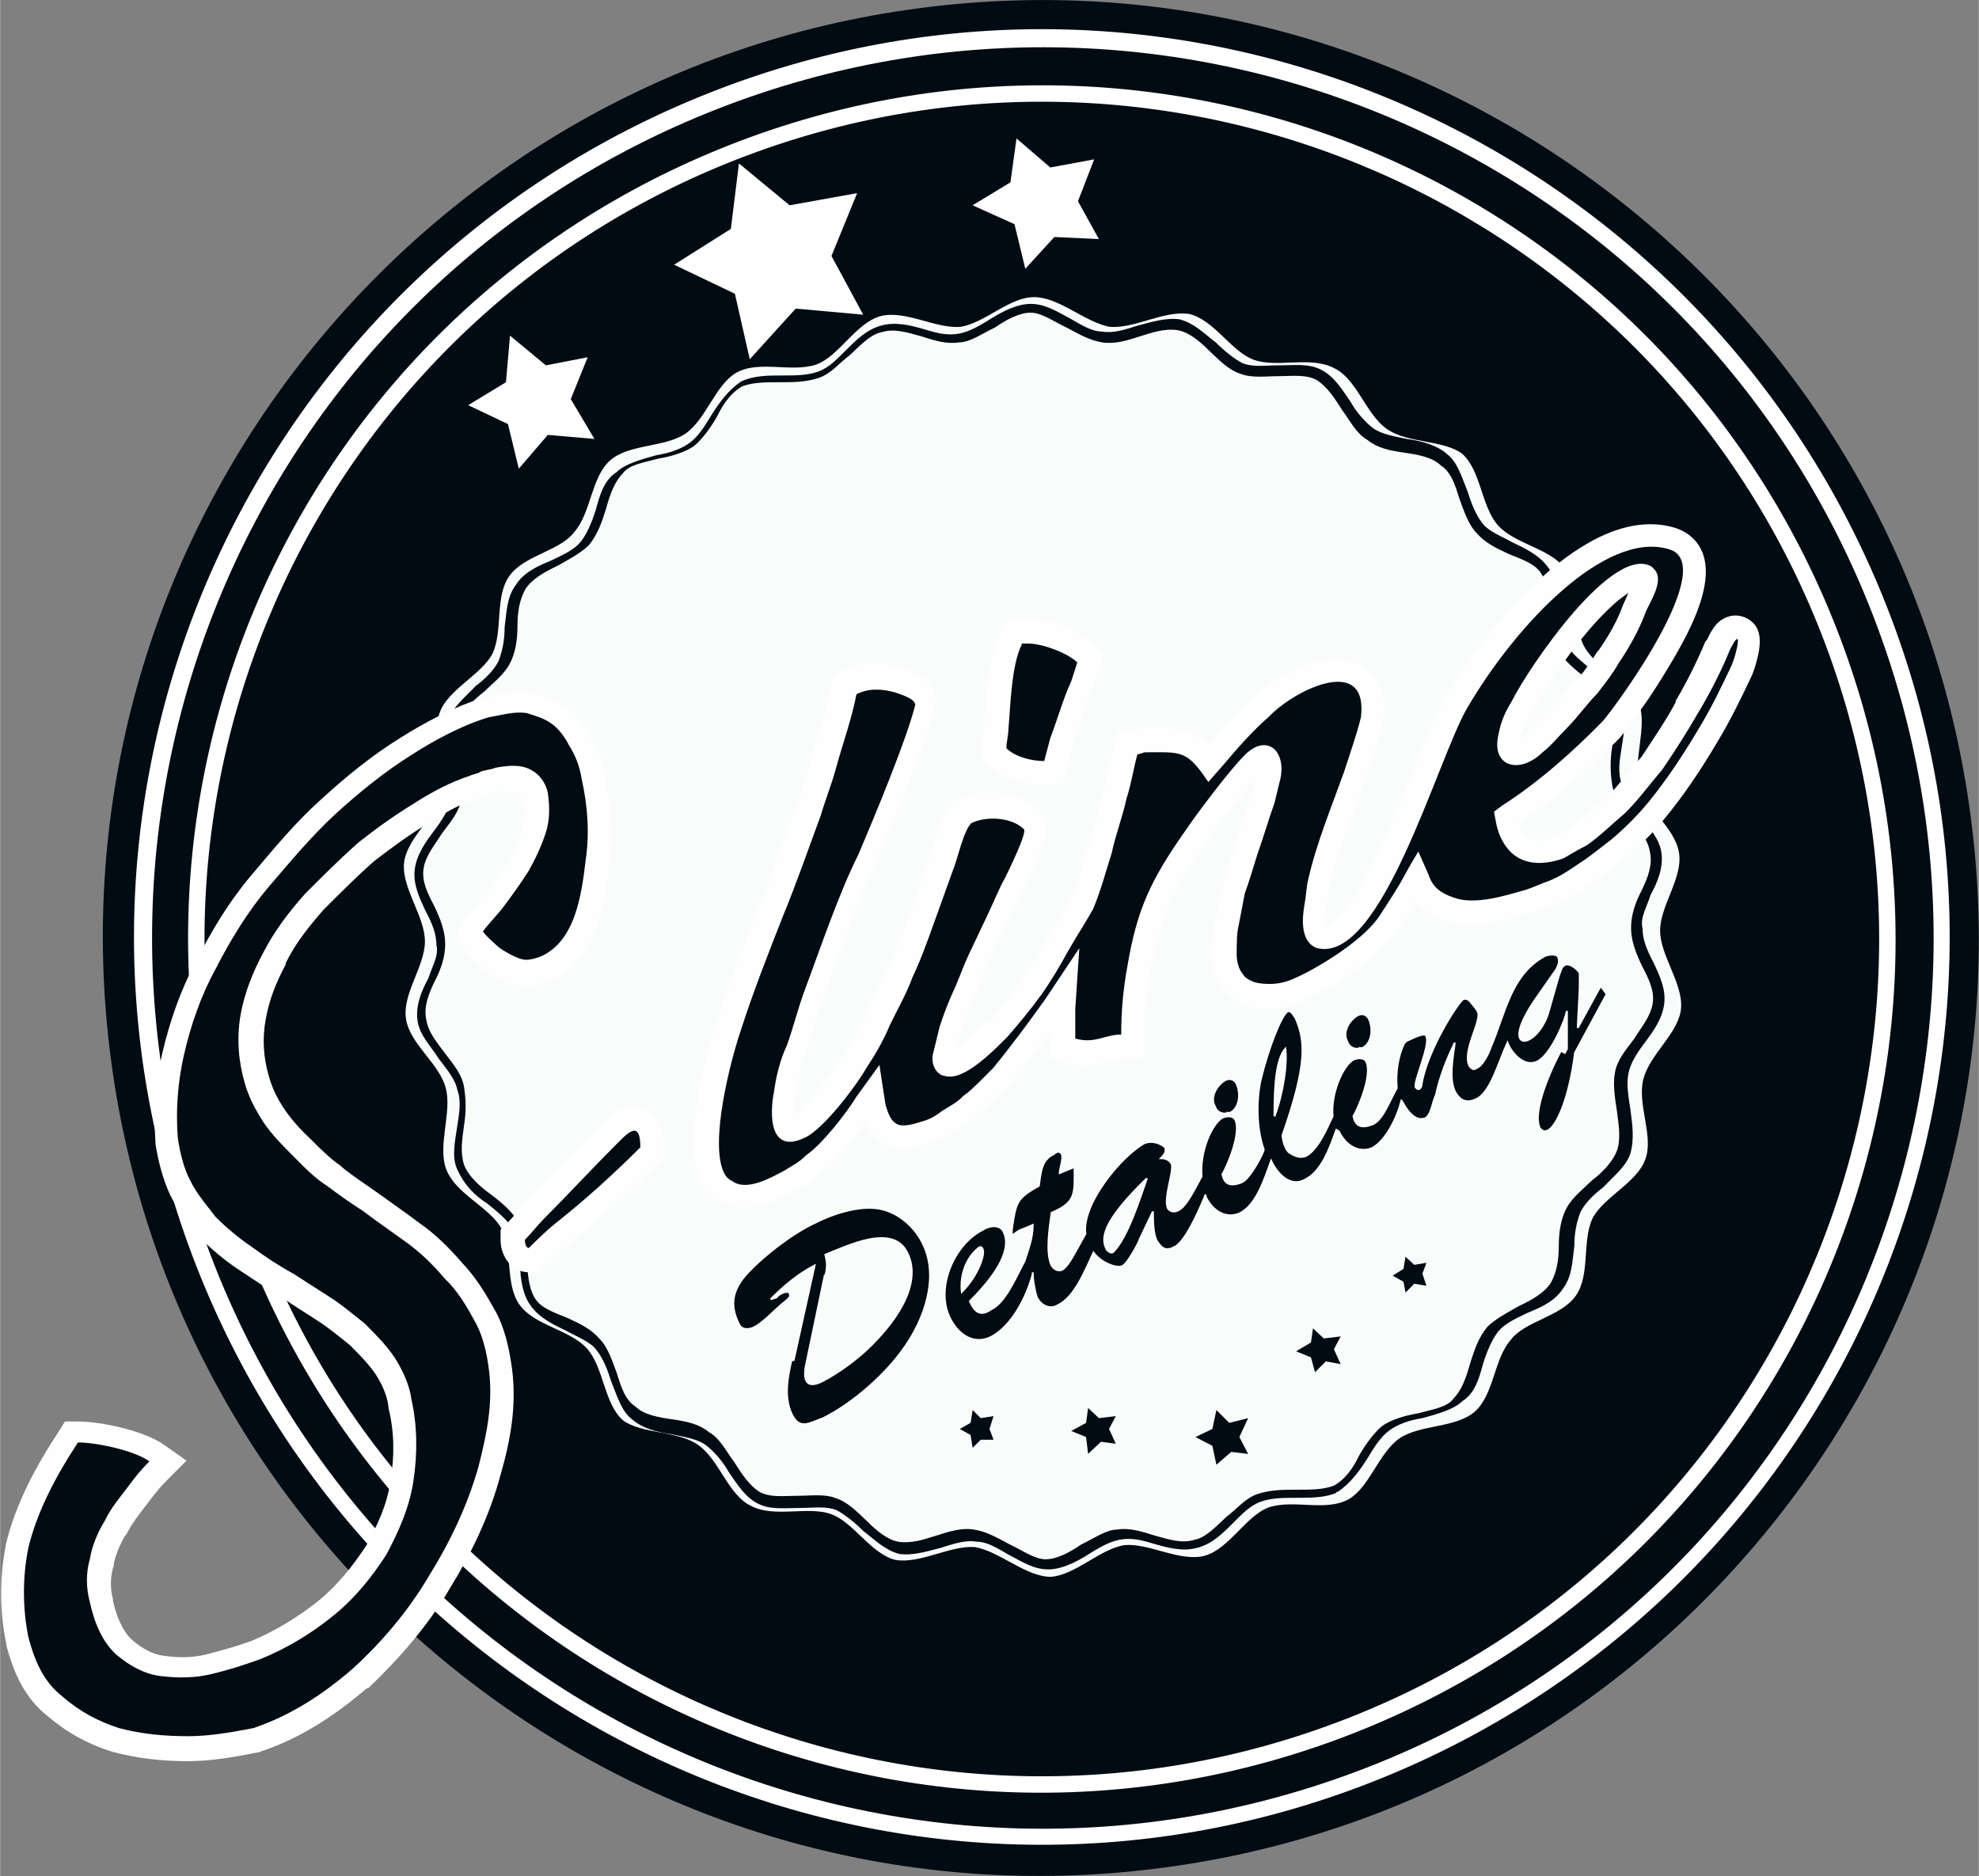
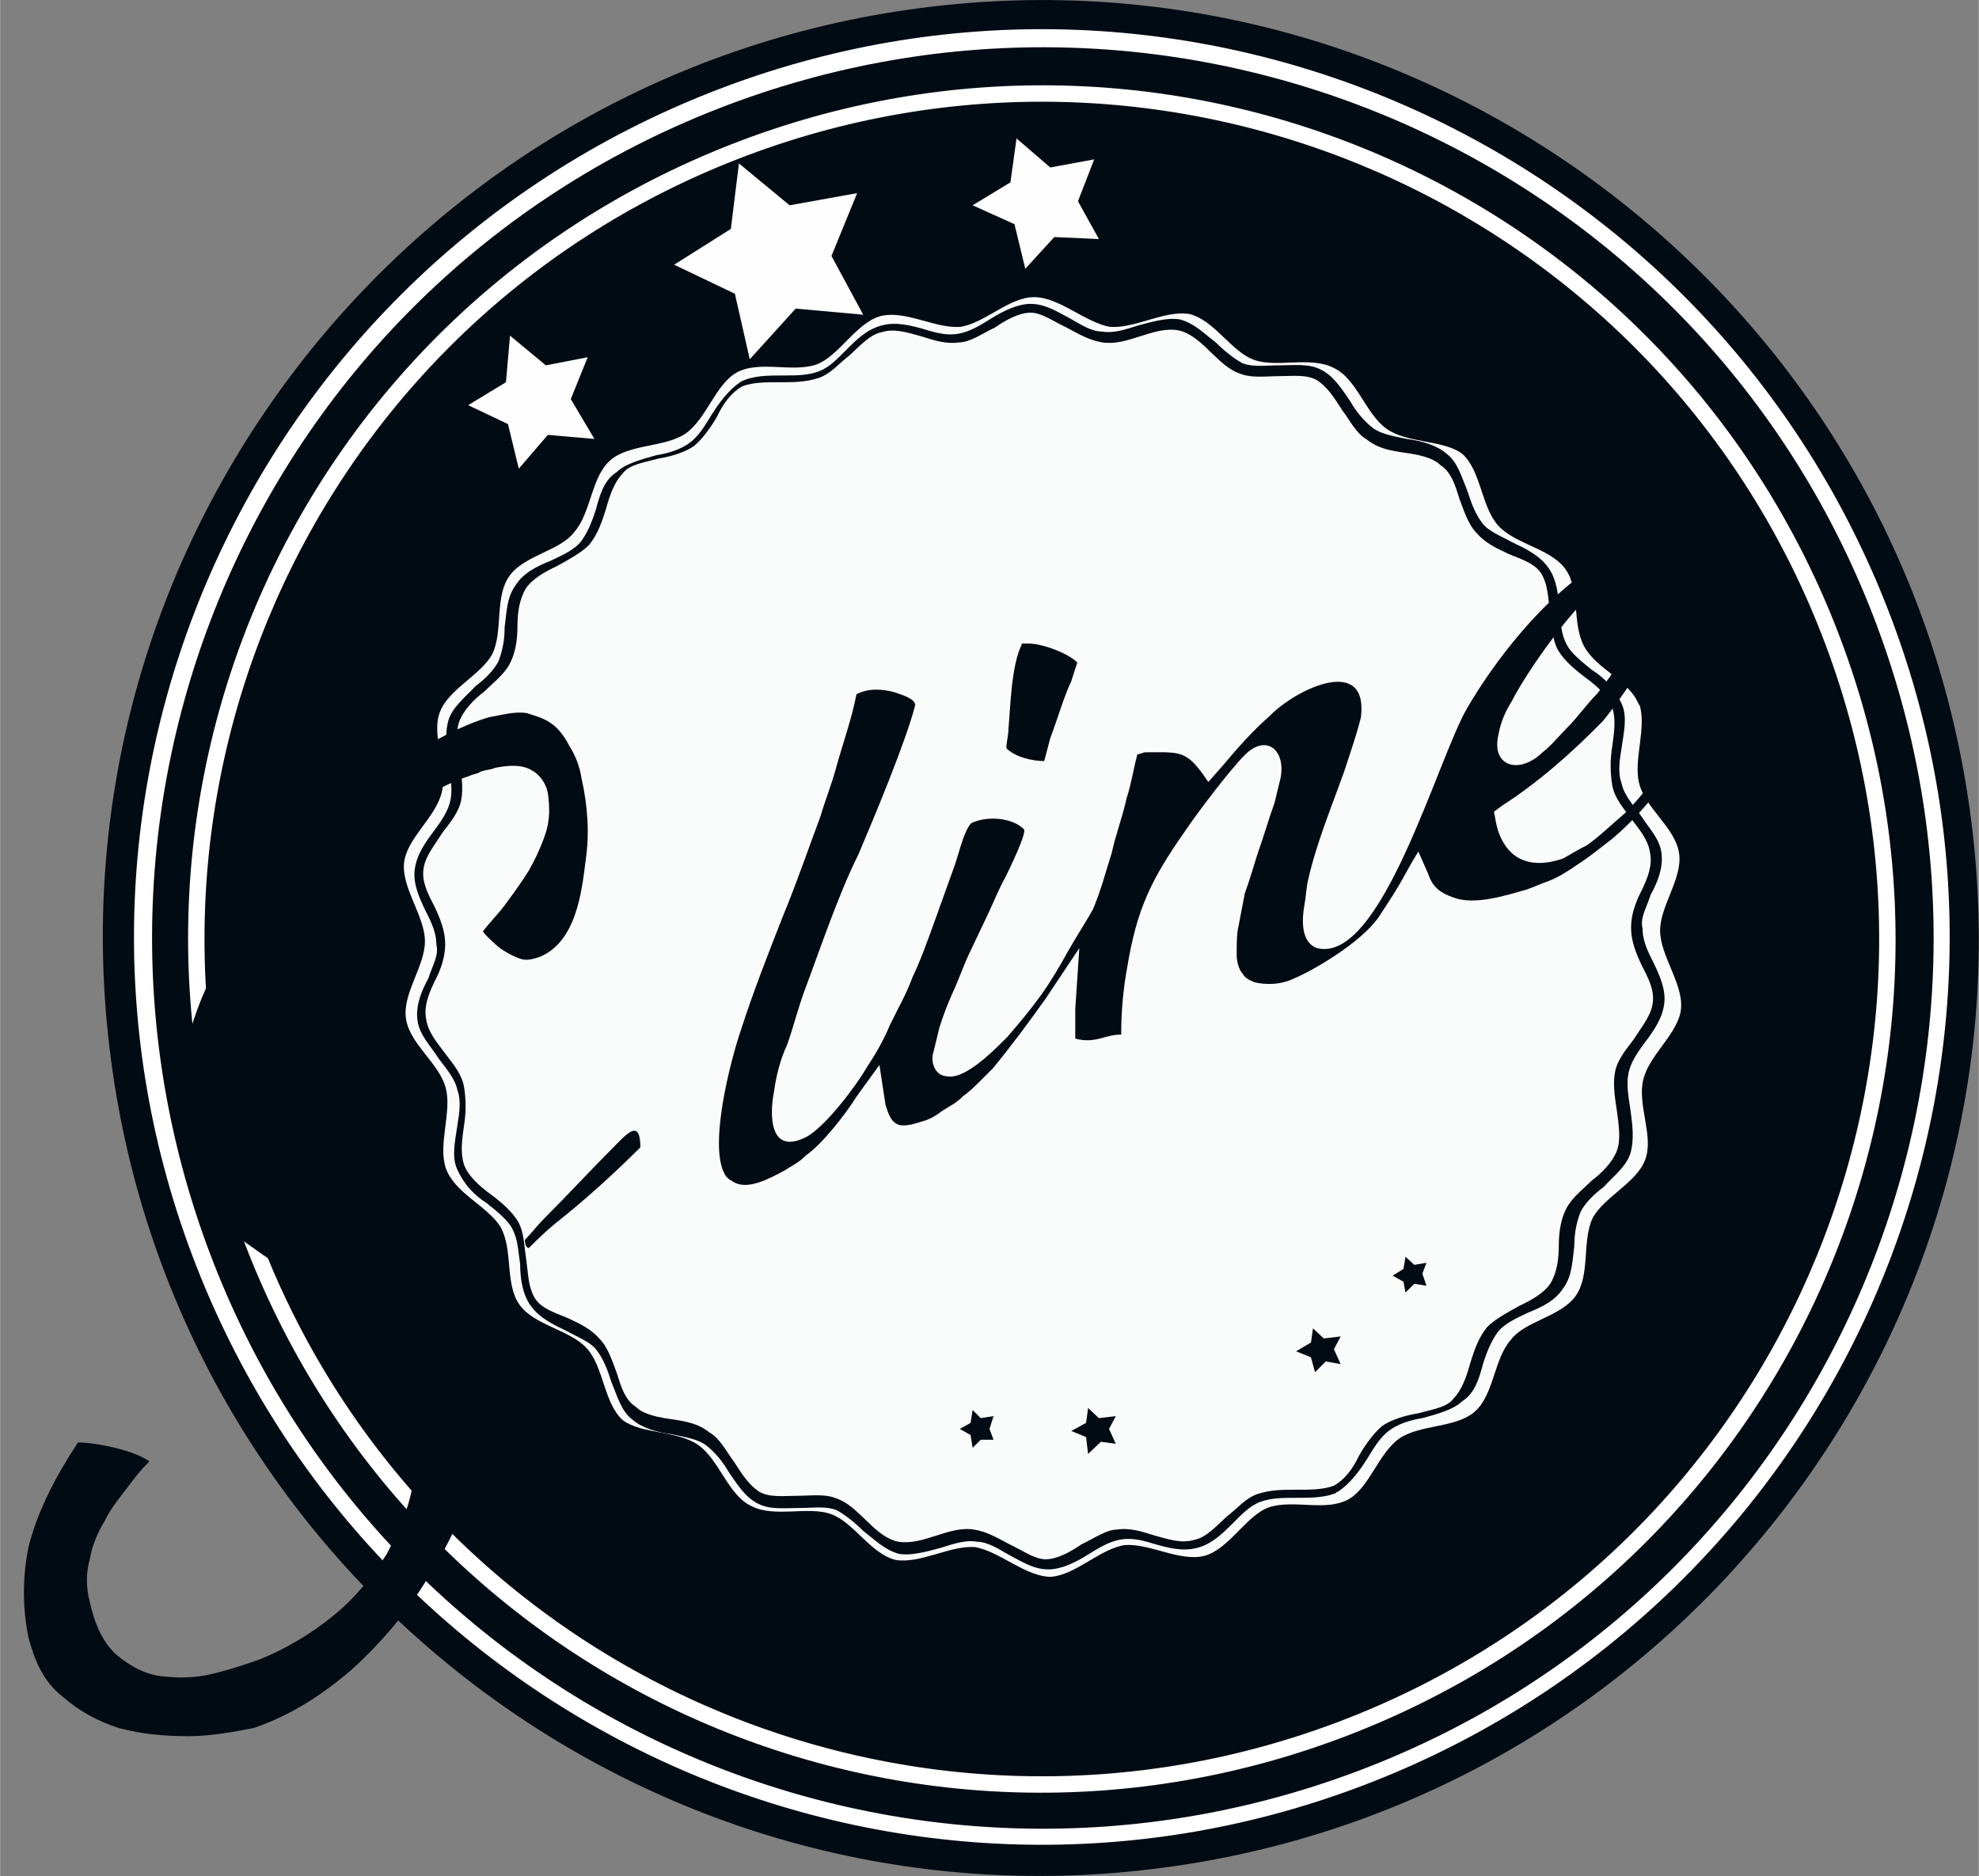
<svg xmlns="http://www.w3.org/2000/svg" xml:space="preserve" width="2942px" height="2789px" version="1.1" style="shape-rendering:geometricPrecision; text-rendering:geometricPrecision; image-rendering:optimizeQuality; fill-rule:evenodd; clip-rule:evenodd" viewBox="0 0 2930 2778">
  <rect x="0" y="0" width="2930" height="2778" fill="#808080" stroke="none" />
  <defs>
    <style type="text/css">
   
    .str0 {stroke:#FEFEFE;stroke-width:2.801}
    .fil4 {fill:#FEFEFE}
    .fil0 {fill:#010B13}
    .fil2 {fill:#FAFBFB}
    .fil3 {fill:#FEFEFE}
    .fil1 {fill:white}
   
  </style>
  </defs>
  <g id="Warstwa_x0020_1">
    <g id="_484499128">
      <path class="fil0" d="M2918 1210c100,759 -439,1457 -1198,1556 -759,100 -1457,-439 -1556,-1198 -100,-759 439,-1457 1198,-1556 759,-100 1457,439 1556,1198z" />
      <path class="fil1" d="M2794 899c271,691 -72,1469 -763,1740 -691,271 -1469,-72 -1740,-763 -271,-691 72,-1469 763,-1740 691,-271 1469,72 1740,763zm-22 9c265,679 -68,1444 -747,1709 -679,265 -1444,-68 -1709,-747 -265,-679 68,-1444 747,-1709 679,-265 1444,68 1709,747zm-53 22c255,651 -65,1382 -716,1637 -651,255 -1382,-65 -1637,-716 -255,-651 65,-1382 716,-1637 651,-255 1382,65 1637,716zm-22 9c-249,-638 -968,-952 -1606,-703 -638,249 -952,968 -703,1606 249,638 968,952 1606,703 638,-249 952,-968 703,-1606z" />
      <path class="fil2" d="M2427 1042c12,34 -9,84 0,118 9,37 53,65 59,103 6,37 -28,78 -28,115 0,37 34,78 31,115 -3,37 -47,68 -56,106 -9,37 16,84 3,118 -12,34 -62,56 -78,87 -16,34 -3,84 -25,115 -22,31 -75,37 -96,65 -25,28 -25,81 -53,106 -28,25 -81,19 -112,40 -31,22 -44,72 -75,90 -34,19 -81,0 -118,12 -34,12 -59,62 -96,72 -37,9 -81,-19 -118,-16 -37,6 -72,44 -109,47 -37,0 -75,-37 -112,-44 -37,-3 -81,25 -118,19 -37,-9 -62,-56 -96,-68 -34,-12 -84,6 -118,-12 -34,-16 -47,-68 -78,-90 -31,-22 -84,-16 -112,-37 -28,-25 -28,-78 -53,-106 -25,-28 -78,-34 -100,-65 -22,-31 -9,-81 -28,-115 -19,-31 -68,-50 -81,-87 -12,-34 9,-84 0,-118 -9,-37 -53,-65 -59,-103 -6,-37 28,-78 28,-115 0,-37 -34,-78 -31,-115 3,-37 47,-68 56,-106 9,-37 -16,-84 -3,-118 12,-34 62,-56 78,-87 16,-34 3,-84 25,-115 22,-31 75,-37 96,-65 25,-28 25,-81 53,-106 28,-25 81,-19 112,-40 31,-22 44,-72 75,-90 34,-19 81,0 118,-12 34,-12 59,-62 96,-72 37,-9 81,19 118,16 37,-6 72,-44 109,-44 37,0 75,37 112,44 37,3 81,-25 118,-19 37,9 62,56 96,68 34,12 84,-6 118,12 34,16 47,68 78,90 31,22 84,16 112,37 28,25 28,78 53,106 25,28 78,34 100,65 22,31 9,81 28,115 19,34 68,50 81,87l0 -3z" />
      <path class="fil0" d="M1863 2212c19,-6 37,-6 56,-6 22,0 40,0 56,-6 16,-9 28,-25 37,-44 9,-16 22,-34 34,-44 12,-9 34,-16 53,-19 22,-6 44,-9 53,-22 12,-12 19,-31 25,-53 6,-19 12,-37 25,-53 12,-12 31,-22 47,-31 19,-9 37,-19 47,-34 9,-16 12,-34 12,-56 0,-19 3,-40 12,-56 9,-16 25,-28 37,-40 16,-12 31,-28 37,-44 6,-16 3,-37 0,-59 -3,-19 -6,-40 -3,-56 3,-19 16,-34 28,-50 12,-19 25,-34 28,-53 3,-19 -6,-37 -16,-56 -9,-19 -16,-37 -16,-56 0,-19 6,-37 16,-56 9,-19 16,-37 12,-56 -3,-19 -16,-34 -28,-50 -12,-16 -25,-31 -28,-50 -3,-19 -3,-37 0,-56 3,-22 6,-40 0,-59 -6,-16 -22,-31 -40,-44 -16,-12 -31,-25 -40,-40 -9,-16 -9,-37 -12,-56 -3,-22 -3,-40 -12,-56 -9,-16 -28,-22 -50,-31 -19,-9 -34,-16 -47,-31 -12,-12 -19,-34 -25,-50 -6,-19 -12,-40 -28,-50 -12,-12 -34,-16 -56,-19 -19,-3 -37,-6 -53,-19 -16,-9 -25,-28 -37,-44 -12,-19 -22,-34 -37,-44 -16,-9 -37,-6 -56,-6 -19,0 -40,3 -56,-3 -19,-6 -31,-19 -47,-34 -16,-16 -31,-28 -47,-31 -19,-3 -37,3 -56,9 -19,6 -37,12 -56,9 -19,-3 -34,-12 -53,-22 -19,-9 -37,-22 -53,-22 -16,0 -34,9 -53,22 -19,9 -37,22 -53,22 -19,3 -37,-3 -56,-9 -22,-6 -40,-12 -59,-6 -16,3 -31,19 -47,34 -16,12 -28,28 -47,34 -19,6 -37,6 -56,6 -22,0 -40,0 -56,6 -16,9 -28,25 -37,44 -9,16 -22,34 -34,44 -12,9 -34,16 -53,19 -22,6 -44,9 -53,22 -12,12 -19,31 -25,53 -6,19 -12,37 -25,53 -12,12 -31,22 -47,31 -19,9 -37,19 -47,34 -9,16 -12,34 -12,56 0,19 -3,40 -12,56 -9,16 -25,28 -37,40 -16,12 -31,28 -37,44 -6,16 -3,37 0,59 3,19 6,40 3,56 -3,19 -16,34 -28,50 -12,19 -25,34 -28,53 -3,19 6,37 16,56 9,19 16,37 16,56 0,19 -6,37 -16,56 -9,19 -16,37 -12,56 3,19 16,34 28,50 12,16 25,31 28,50 3,19 3,37 0,56 -3,22 -6,40 0,59 6,16 22,31 40,44 16,12 31,25 40,40 9,16 9,37 12,56 3,22 3,40 12,56 9,16 28,22 50,31 19,9 34,16 47,31 12,12 19,34 25,50 6,19 12,40 28,50 12,12 34,16 56,19 19,3 37,6 53,19 16,9 25,28 37,44 12,19 22,34 37,44 16,9 37,6 56,6 19,0 40,-3 56,3 19,6 31,19 47,34 16,16 31,28 47,31 19,3 37,-3 56,-9 19,-6 37,-12 56,-9 19,3 34,12 53,22 19,9 37,22 53,22 16,0 34,-9 53,-22 19,-9 37,-22 53,-22 19,-3 37,3 56,9 22,6 40,12 59,6 16,-3 31,-19 47,-34 16,-12 28,-28 47,-34zm112 0c-16,6 -37,6 -56,6 -19,0 -37,0 -53,6 -16,6 -28,19 -40,31 -16,16 -31,31 -53,37 -22,6 -44,0 -65,-6 -19,-6 -34,-9 -50,-6 -16,3 -31,12 -47,22 -19,12 -40,22 -59,22 -22,0 -40,-12 -59,-22 -16,-9 -31,-19 -47,-19 -16,-3 -34,3 -53,9 -22,6 -44,12 -62,9 -22,-6 -37,-22 -53,-34 -12,-12 -28,-25 -40,-31 -16,-6 -34,-3 -53,-3 -22,0 -44,3 -62,-6 -19,-9 -31,-28 -44,-47 -9,-16 -22,-31 -34,-40 -12,-9 -31,-12 -50,-16 -22,-3 -44,-9 -59,-22 -16,-12 -22,-34 -31,-56 -6,-19 -12,-34 -22,-47 -9,-12 -28,-19 -44,-28 -19,-9 -40,-19 -53,-37 -12,-16 -16,-40 -16,-62 -3,-19 -3,-37 -12,-53 -6,-12 -22,-25 -37,-37 -19,-12 -34,-28 -44,-50 -9,-19 -3,-44 0,-65 3,-19 6,-37 0,-53 -3,-16 -16,-31 -28,-47 -12,-19 -28,-34 -31,-56 -3,-22 6,-44 16,-62 6,-19 16,-34 12,-50 0,-16 -6,-31 -16,-50 -9,-19 -19,-40 -16,-62 3,-22 16,-40 28,-56 12,-16 22,-31 25,-47 3,-16 0,-34 -3,-53 -3,-22 -6,-44 0,-65 6,-19 25,-34 40,-50 16,-12 28,-25 34,-37 6,-16 9,-31 9,-50 3,-22 3,-44 16,-62 12,-19 31,-28 53,-37 19,-9 34,-16 44,-28 9,-12 16,-28 22,-47 6,-22 12,-44 31,-56 12,-12 37,-19 59,-25 19,-3 37,-9 50,-19 12,-9 22,-25 31,-40 12,-19 25,-37 44,-50 19,-9 40,-9 62,-9 19,0 37,0 53,-6 16,-6 28,-19 40,-31 16,-16 31,-31 53,-37 22,-6 44,0 65,6 19,6 34,9 50,6 16,-3 31,-12 47,-22 19,-12 40,-22 59,-22 22,0 40,12 59,22 16,9 31,19 47,19 16,3 34,-3 53,-9 22,-6 44,-12 62,-9 22,6 37,22 53,34 12,12 28,25 40,31 16,6 34,3 53,3 22,0 44,-3 62,6 19,9 31,28 44,47 9,16 22,31 34,40 12,9 31,12 50,16 22,3 44,9 59,22 16,12 22,34 31,56 6,19 12,34 22,47 9,12 28,19 44,28 19,9 40,19 53,37 12,16 16,40 16,62 3,19 3,37 12,53 6,12 22,25 37,37 19,12 34,28 44,50 9,19 3,44 0,65 -3,19 -6,37 0,53 3,16 16,31 28,47 12,19 28,34 31,56 3,22 -6,44 -16,62 -6,19 -16,34 -12,50 0,16 6,31 16,50 9,19 19,40 16,62 -3,22 -16,40 -28,56 -12,16 -22,31 -25,47 -3,16 0,34 3,53 3,22 6,44 0,65 -6,19 -25,34 -40,50 -16,12 -28,25 -34,37 -6,16 -9,31 -9,50 -3,22 -3,44 -16,62 -12,19 -31,28 -53,37 -19,9 -34,16 -44,28 -9,12 -16,28 -22,47 -6,22 -12,44 -31,56 -12,12 -37,19 -59,25 -19,3 -37,9 -50,19 -12,9 -22,25 -31,40 -12,19 -25,37 -44,50 -3,0 -3,3 -6,3z" />
      <g id="_219190896">
        <polygon class="fil3" points="1094,242 1169,304 1269,286 1231,379 1278,466 1178,457 1110,532 1088,435 998,392 1082,339 " />
        <polygon class="fil3" points="755,497 808,541 870,529 845,591 880,650 811,644 768,694 752,628 693,600 749,566 " />
        <polygon class="fil3" points="1505,205 1555,248 1620,236 1596,298 1627,354 1561,351 1518,398 1502,332 1440,304 1496,270 " />
      </g>
      <g id="_219191496">
-         <polygon class="fil0" points="1801,2088 1820,2107 1848,2100 1835,2128 1848,2153 1823,2150 1801,2169 1795,2141 1770,2128 1795,2116 " />
        <polygon class="fil0" points="1611,2085 1627,2100 1652,2097 1642,2116 1652,2138 1630,2135 1611,2153 1608,2128 1586,2119 1608,2107 " />
        <polygon class="fil0" points="1944,1967 1960,1982 1985,1979 1975,1998 1985,2020 1963,2016 1947,2032 1941,2010 1919,2001 1941,1988 " />
        <polygon class="fil0" points="1440,2088 1452,2100 1471,2097 1465,2116 1471,2132 1452,2132 1440,2144 1437,2125 1421,2116 1437,2107 " />
        <polygon class="fil0" points="2081,1861 2094,1873 2112,1870 2106,1886 2112,1904 2094,1901 2081,1914 2078,1898 2062,1889 2078,1879 " />
      </g>
-       <path class="fil0 str0" d="M1222 1889c3,-12 3,-19 0,-31 31,-12 100,-47 121,-3 16,31 6,78 -53,137 -19,19 -47,40 -72,53 -23,12 -29,0 -25,-22l28 -134zm1089 -333c-12,22 -44,90 -31,115 3,3 6,6 12,3 12,-6 31,-44 40,-115l47 -87 -9 -12 -34 62 0 0 3 -59c0,-6 0,-16 0,-22 -3,-6 -16,-16 -22,-12 -6,3 -6,9 -9,16l-16 56c-18,55 -76,60 -16,-25l28 -40c3,-6 6,-12 3,-19 -3,-6 -19,-3 -22,0 -49,28 -57,86 -78,134 -3,9 -12,28 -22,31 -3,3 -6,0 -9,-3 -12,-22 19,-68 12,-81 -3,-6 -9,-12 -12,-16 -3,-3 -6,-3 -9,-3 -9,6 -53,75 -62,125 0,5 -3,13 -9,6 -3,-9 22,-62 16,-75 0,-3 -3,-6 -22,3 -6,3 -9,3 -12,9 -8,17 -12,41 -10,64 0,1 -1,2 -2,4 -9,16 -19,44 -34,50 -16,6 -25,3 -28,-12 9,-16 28,-62 19,-81 -3,-6 -12,-6 -19,-3 -16,9 -34,50 -31,84 -9,19 -22,50 -40,59 -9,3 -16,0 -25,-6 -6,-6 -9,-19 -9,-25 37,-106 34,-140 19,-174 -3,-3 -6,-12 -12,-9 -9,6 -28,53 -40,103 -6,30 -6,70 5,101 1,3 -20,44 -33,49 -16,6 -25,3 -28,-12 9,-16 28,-62 19,-81 -3,-6 -12,-6 -19,-3 -16,9 -34,50 -31,87 -9,16 -22,44 -34,50 -6,3 -12,3 -16,-3 -6,-16 9,-53 6,-65 -3,-6 -9,-9 -16,-9 3,-3 9,-9 6,-16 -3,-3 -16,-12 -31,-6 -34,19 -93,90 -87,134 -19,34 -25,47 -34,53 -6,3 -12,0 -16,-6 -9,-19 -3,-56 0,-78 37,-16 34,-28 34,-68l-22 9c0,-6 6,-22 3,-28 -3,-6 -9,-3 -12,0 -19,9 -19,28 -22,47 -34,19 -34,25 -40,65l0 9c16,-12 9,-6 31,-16 0,19 -6,34 -12,53l0 0c-12,22 -28,62 -50,72 -17,12 -25,1 -31,-12 53,-53 59,-84 50,-103 -6,-12 -22,-9 -31,-3 -44,22 -72,90 -47,134 12,22 34,37 59,25 31,-16 53,-59 62,-93l0 -3 0 0c0,12 3,28 6,37 6,12 19,19 31,12 25,-12 40,-50 53,-78 12,16 37,25 44,19 6,-3 22,-31 25,-40l19 -40 0 0c0,12 0,34 6,44 6,9 12,16 25,9 16,-6 37,-53 47,-78 0,0 0,0 0,3 9,19 28,34 50,25 25,-12 37,-50 47,-78 9,19 28,40 50,28 25,-12 37,-47 47,-75 0,0 0,3 3,3 9,19 28,34 50,25 21,-12 37,-46 43,-70 0,0 1,1 1,1 6,12 19,31 34,25 9,-3 12,-28 16,-34 6,-28 16,-53 28,-78l0 0c-3,22 -9,53 0,72 6,12 16,19 31,12 22,-9 34,-56 47,-84l0 0c6,16 25,37 44,28 19,-9 40,-56 44,-75l0 0 0 56 -3 6zm-296 -3c16,-6 19,-28 12,-44 -3,-6 -9,-9 -16,-6 -12,6 -25,25 -16,40 3,9 12,12 22,9l-3 0zm-128 96c0,-44 3,-81 16,-96 3,22 -3,65 -16,100l0 0 0 -3zm-68 0c16,-6 19,-28 12,-44 -3,-6 -9,-9 -16,-6 -12,6 -25,25 -16,40 3,9 12,12 22,9l-3 0zm-121 96c-10,28 -28,87 -50,109 -3,3 -9,-3 -9,-3 -9,-16 -9,-40 59,-106zm-274 168c-3,-28 9,-53 25,-65 3,-3 6,0 6,3 3,6 -6,37 -31,62l0 0zm-252 100c-6,25 -12,56 0,81 12,25 27,13 47,6 44,-22 93,-65 121,-106 28,-40 50,-100 28,-149 -12,-28 -40,-53 -72,-56 -28,-3 -65,9 -90,22 -34,16 -78,50 -103,78 -19,23 -23,44 -9,72 3,6 9,9 19,6 16,-6 34,-28 50,-40 3,-3 9,-6 6,-12 -3,-6 -19,3 -19,6l-9 3 0 0c19,-19 40,-37 65,-50l-31 140 -3 0z" />
-       <path class="fil4" d="M743 1170c-5,2 -10,2 -15,4 -5,3 -10,4 -17,6l-2 1 -2 1c-25,8 -51,23 -73,37l0 0 0 0c-28,17 -54,36 -80,56 -26,23 -50,47 -75,72 -21,24 -42,50 -56,79l0 1 0 1c-14,26 -25,53 -30,83 -5,28 -3,56 5,83 5,18 13,34 24,50 11,16 25,31 39,44 14,14 28,28 44,39l1 1 1 1c16,13 33,24 50,36l0 0 0 0c22,16 44,31 65,47 23,16 43,36 62,58 20,21 34,44 48,69 15,26 22,58 26,88 7,54 -2,105 -17,157 -16,60 -43,116 -75,168 -32,55 -75,104 -121,148l-1 0 -1 0c-48,41 -98,74 -158,94l-2 1 -2 0c-34,7 -69,13 -103,13 -38,0 -75,-4 -112,-14l0 0 0 0c-36,-11 -68,-29 -96,-53 -34,-27 -50,-64 -61,-105l0 -1 0 -1c-10,-48 -10,-100 0,-149l0 0 0 0c14,-58 44,-114 77,-164l10 -16 19 0c36,0 98,14 127,34l34 24 -30 30c-11,11 -20,23 -29,35 -11,14 -22,28 -30,44l-1 1 -1 1c-7,12 -15,30 -17,44l0 2 -1 2c-4,15 -4,31 0,46l0 1 0 1c4,19 13,45 29,59 13,11 29,21 47,23 21,3 41,3 62,-2 23,-6 45,-12 67,-20 36,-15 70,-36 100,-60 28,-23 50,-51 70,-81 17,-31 31,-61 36,-96 6,-36 6,-72 -3,-108l0 -1 0 -1c-2,-17 -10,-34 -19,-48 -11,-16 -25,-30 -38,-43 -16,-13 -32,-26 -49,-37 -17,-11 -35,-22 -52,-34 -22,-13 -43,-27 -64,-41 -21,-14 -40,-30 -58,-48l-1 -1 -1 -2c-15,-19 -31,-38 -41,-59 -11,-23 -18,-51 -22,-76l0 -1 0 -1c-3,-44 0,-88 10,-132 11,-47 27,-94 50,-136 23,-46 49,-89 82,-128 33,-39 65,-78 103,-112 36,-33 75,-65 117,-91 38,-24 80,-46 123,-60l2 -1 2 0c24,-4 43,-10 68,-6l1 0 1 0c19,5 34,10 49,21 15,10 27,27 35,43 11,19 19,38 22,60 10,44 13,89 7,133 -8,65 -22,143 -90,171l-1 0 -1 0c-17,6 -32,9 -49,4 -16,-4 -28,-11 -41,-20 -6,-4 -13,-10 -18,-15 -11,-11 -23,-22 -23,-39l0 -12 7 -9c10,-13 21,-24 31,-37l0 0 0 0c13,-16 24,-33 35,-50 9,-14 16,-32 21,-48 5,-14 4,-28 2,-42 -1,-3 -3,-7 -6,-9l-1 -1 -1 -1c-4,-2 -18,-1 -25,1zm230 554c-40,40 -83,79 -127,115 -13,11 -25,23 -38,35l-10 10 -15 0c-26,0 -42,-24 -42,-48l0 -15 10 -10c10,-10 18,-21 28,-31 36,-36 70,-73 106,-109 2,-2 3,-3 5,-5 16,-16 35,-32 60,-25 26,8 33,34 33,58l0 15 -10 10zm616 -621c-3,11 -6,21 -9,32l-7 27 -28 0c-28,0 -61,-9 -81,-29l-10 -10 0 -15c0,-7 1,-13 2,-20 0,-2 1,-6 1,-8l0 -2 0 -2c4,-42 5,-100 24,-138l0 -1 11 -21 21 0c3,0 6,0 10,0 29,0 76,18 97,38l15 15 -7 21c-3,9 -6,19 -9,28l-1 2 -1 2c-12,24 -19,54 -29,79zm-125 410c16,-19 32,-38 47,-59 14,-20 26,-41 39,-62 12,-20 25,-40 36,-61 11,-25 17,-52 26,-78 6,-27 15,-52 21,-79l0 -1 0 -1c6,-22 9,-44 16,-65l7 -26 23 0c6,-2 10,-3 16,-3 23,0 48,-2 69,7 10,4 18,10 26,17 21,-23 41,-47 65,-67 14,-14 32,-27 50,-36 33,-18 80,-34 115,-11 27,18 32,50 28,80l0 2 -1 2c-7,28 -16,56 -26,84l0 0 0 0c-18,51 -39,102 -52,155 -3,12 -3,26 -6,39 -1,4 -2,15 -1,21 14,-5 33,-30 40,-40 23,-34 42,-76 59,-114 15,-35 29,-70 43,-104 10,-26 22,-56 36,-80 58,-99 207,-289 338,-252 14,4 25,11 34,22 37,47 -10,131 -35,174 -15,25 -30,50 -47,73 -10,14 -21,30 -32,43l-1 1 -1 1c-45,45 -94,89 -147,124 2,7 5,14 11,19 10,10 27,6 39,2 10,-5 20,-11 30,-17 17,-12 34,-29 50,-42 18,-19 35,-41 52,-61 17,-26 35,-52 50,-80l0 -1 0 -1c16,-27 32,-59 44,-88l1 -1 1 -1c3,-6 6,-12 10,-18 10,-15 28,-23 46,-16 29,12 24,42 18,65 -2,7 -4,14 -7,21 -16,34 -32,67 -52,100 -23,39 -49,78 -78,113 -17,21 -37,40 -58,58l0 0 0 0c-17,13 -34,27 -51,39 -15,11 -33,22 -51,29l-1 0 -1 0c-10,3 -20,9 -31,12l-1 0 -1 0c-41,12 -90,28 -131,12 -17,-6 -32,-15 -42,-27 -8,14 -17,27 -26,41 -26,39 -94,84 -138,104 -16,8 -34,13 -52,13 -13,0 -24,-1 -36,-5l-2 -1 -2 -1c-12,-6 -22,-12 -29,-23 -11,-13 -16,-32 -16,-49 0,-17 0,-35 4,-51 3,-15 6,-31 9,-46l0 -2 1 -2c7,-20 12,-40 19,-59l0 -1 0 -1c9,-24 15,-49 24,-73 2,-9 5,-18 7,-27 -13,14 -25,30 -36,44 -14,18 -29,38 -42,57l0 0 0 0c-45,65 -65,106 -78,185l0 1 0 1c-6,30 -9,62 -9,93l0 35 -35 0c-6,0 -13,2 -19,4 -20,5 -37,7 -58,1l-27 -7 0 -28c0,-4 0,-7 0,-11 -19,26 -38,52 -59,77l-1 1 -1 1c-6,6 -12,12 -19,19 -9,9 -17,17 -27,24 -11,10 -22,16 -34,24 -13,9 -25,16 -41,20 -22,7 -46,12 -67,-1 -12,-8 -19,-18 -24,-30 -19,27 -46,59 -68,75 -11,10 -22,16 -34,24l-2 1 -2 1c-12,6 -23,12 -36,17 -25,9 -52,12 -76,-3 -12,-6 -20,-15 -26,-27 -28,-56 4,-181 23,-239 19,-57 41,-114 63,-170 19,-49 37,-98 55,-148 7,-23 15,-45 21,-67 10,-36 23,-72 30,-109l3 -17 15 -8c25,-13 53,-13 80,-6l1 0 1 0c25,8 55,20 55,52l0 4 -1 4c-10,39 -27,82 -42,120 -14,36 -29,71 -44,107l0 1 0 1c-32,64 -54,135 -79,202 -10,25 -15,52 -25,78l0 1 0 1c-8,19 -13,40 -16,60l0 1 0 1c-1,6 -3,19 -3,29 20,-11 63,-68 74,-88l1 -1 1 -1c12,-18 23,-37 31,-57l0 -1 0 -1c11,-22 24,-45 33,-68l1 -2 1 -2c12,-24 20,-50 30,-74 10,-26 18,-52 28,-78l0 -1 0 -1c11,-27 14,-61 35,-83l4 -4 5 -3c36,-18 90,-13 119,16 22,22 6,54 -4,77 -5,12 -11,24 -17,36l-1 1 -1 1c-9,15 -15,34 -24,51 -10,20 -18,40 -28,59 -9,19 -15,39 -24,58 -6,15 -12,30 -17,45 -2,7 -4,14 -5,22 16,-11 34,-29 45,-40zm874 -510c10,-12 19,-25 27,-38l1 -1 1 -1c14,-20 28,-44 36,-67 2,-4 5,-11 8,-18 -6,4 -12,9 -15,11 -20,17 -39,38 -56,59 -16,20 -31,41 -45,62 -9,14 -20,30 -27,45l-1 1 -1 1c-7,11 -12,23 -14,35 0,0 0,1 0,1 2,-2 5,-4 6,-5l2 -2 2 -2c11,-9 23,-24 34,-34 15,-15 27,-33 42,-48z" />
      <path class="fil0" d="M114 2138c-31,47 -59,100 -72,153 -9,44 -9,90 0,134 9,34 22,65 50,87 25,22 53,37 84,47 34,9 68,12 103,12 31,0 65,-6 96,-12 56,-19 103,-50 146,-87 44,-40 84,-87 115,-140 31,-50 56,-103 72,-159 12,-47 22,-93 16,-143 -3,-25 -9,-53 -22,-75 -12,-22 -25,-44 -44,-62 -16,-19 -34,-37 -56,-53 -22,-16 -44,-31 -65,-47 -19,-12 -37,-25 -53,-37 -19,-12 -34,-28 -50,-44 -16,-16 -31,-31 -44,-50 -12,-19 -22,-37 -28,-59 -9,-31 -12,-65 -6,-100 6,-34 19,-65 34,-93 16,-31 37,-59 62,-87 25,-25 50,-50 78,-75 28,-22 53,-40 84,-59 25,-16 53,-31 81,-40 6,-3 12,-3 16,-6 6,-3 16,-3 22,-6 16,-3 37,-6 53,3 12,6 22,19 25,34 3,22 3,40 -3,59 -6,19 -16,40 -25,56 -12,19 -25,37 -37,53 -9,12 -22,25 -31,37 0,3 21,22 25,25 9,6 19,12 31,16 9,3 19,0 28,-3 53,-22 62,-93 68,-143 6,-40 3,-81 -6,-121 -3,-19 -9,-34 -19,-50 -6,-12 -16,-25 -25,-31 -12,-9 -25,-12 -37,-16 -19,-3 -37,3 -56,6 -40,12 -81,34 -115,56 -40,25 -78,56 -112,87 -37,34 -68,72 -100,109 -31,37 -56,78 -78,121 -22,40 -37,84 -47,128 -9,40 -12,81 -9,121 3,22 9,47 19,65 9,19 25,37 37,53 16,16 34,31 53,44 22,16 40,28 62,40 19,12 34,22 53,34 19,12 34,25 53,40 16,16 31,31 44,50 12,19 22,40 25,62l0 0c9,40 9,81 3,121 -6,40 -22,75 -40,109 -22,34 -47,65 -78,90 -34,28 -72,50 -109,65 -25,9 -47,16 -72,22 -25,6 -50,6 -75,3 -25,-3 -47,-16 -65,-31 -22,-19 -34,-50 -40,-78 -6,-22 -6,-44 0,-65 3,-19 12,-40 22,-56 9,-19 22,-34 34,-50 12,-16 19,-25 32,-38 -22,-16 -78,-28 -106,-28zm797 -442c-35,35 -70,73 -106,109 -9,9 -19,22 -28,31 0,4 1,12 6,12 12,-12 25,-25 40,-37 43,-34 86,-73 125,-112 0,-43 -20,-20 -37,-3zm602 -742c-16,31 -17,95 -20,126 0,9 -3,19 -3,28 13,13 38,19 56,19 3,-12 6,-22 9,-34 10,-26 20,-61 31,-84 3,-9 6,-19 9,-28 -14,-14 -52,-28 -72,-28 -3,0 -3,0 -10,0l-1 2zm366 107c-25,22 -47,47 -68,72l-22 25c-32,-48 -40,-44 -93,-44 -3,0 -9,3 -12,3 -6,22 -9,44 -16,65 -6,28 -16,53 -22,81 -9,28 -16,56 -28,84 -12,21 -25,41 -37,62 -12,22 -25,44 -40,65 -16,22 -31,40 -50,62 -19,19 -47,47 -72,56 -9,3 -16,3 -25,0 -12,-6 -16,-22 -12,-34 3,-12 6,-25 9,-37 6,-19 12,-34 19,-50 9,-19 16,-40 25,-59 9,-19 19,-40 28,-59 9,-19 16,-37 25,-53 4,-8 33,-67 28,-72 -18,-18 -56,-20 -78,-9 -12,12 -20,53 -28,72 -9,25 -19,53 -28,78l0 0c-9,25 -19,53 -31,78 -9,25 -22,47 -34,72 -9,22 -22,44 -34,62 -14,25 -62,89 -90,103 -54,27 -54,-33 -47,-68 3,-22 9,-47 19,-68 9,-25 16,-53 25,-78 24,-64 51,-145 81,-205 23,-54 71,-169 84,-221 0,-10 -23,-16 -31,-19 -19,-5 -38,-6 -56,3 -7,37 -21,75 -31,112 -6,22 -16,47 -22,68 -19,51 -35,98 -56,149 -22,56 -44,112 -62,168 -16,47 -47,168 -25,212 3,6 6,9 12,12 22,16 59,-6 78,-16 9,-6 22,-12 31,-22 24,-16 61,-64 75,-87l34 -47 9 59c3,9 6,22 16,28 9,6 28,0 37,-3 12,-3 22,-9 31,-16 9,-6 22,-12 31,-22 9,-6 19,-16 25,-22 6,-6 12,-12 19,-19 28,-34 53,-68 78,-103l50 -75 -6 90c0,16 0,28 0,44 30,8 43,-6 68,-6 0,-34 3,-68 9,-100 14,-85 35,-129 84,-199 18,-27 67,-92 90,-115 32,-32 61,-7 53,34 -3,12 -6,25 -9,37 -9,25 -16,50 -25,75 -6,19 -12,40 -19,59 -3,16 -6,31 -9,47 -3,12 -3,28 -3,44 0,9 3,22 9,28 3,6 9,9 16,12 9,3 19,3 25,3 12,0 25,-3 37,-9 22,-9 97,-51 124,-91 44,-67 31,-52 58,-96l15 34c6,19 19,28 37,34 31,12 78,-3 109,-12 9,-3 22,-9 31,-12 16,-6 31,-16 44,-25 19,-12 34,-25 50,-37 19,-16 37,-34 53,-53 28,-34 53,-72 75,-109 19,-31 34,-62 50,-96 7,-16 18,-64 -3,-22 -11,28 -31,67 -47,93 -16,28 -34,56 -53,84 -19,22 -37,47 -56,65 -19,16 -37,34 -56,47 -12,6 -22,12 -34,19 -25,9 -56,12 -78,-9 -12,-12 -19,-28 -22,-44l-3 -16 12 -9c53,-34 103,-78 149,-125 21,-24 175,-235 97,-255 -93,-27 -225,111 -298,236 -44,76 -127,379 -222,355 -25,-9 -22,-44 -19,-62 3,-16 3,-28 6,-40 12,-53 34,-106 53,-159 9,-28 19,-56 25,-81 11,-92 -94,-43 -134,-3zm567 -221c22,16 -3,50 -10,68 -9,25 -25,53 -40,75 -9,16 -19,28 -31,44 -16,16 -28,34 -44,50 -12,12 -25,28 -37,37 -12,12 -34,25 -53,16 -16,-9 -16,-28 -12,-44 3,-16 9,-31 19,-47 26,-52 152,-237 209,-199z" />
    </g>
  </g>
</svg>